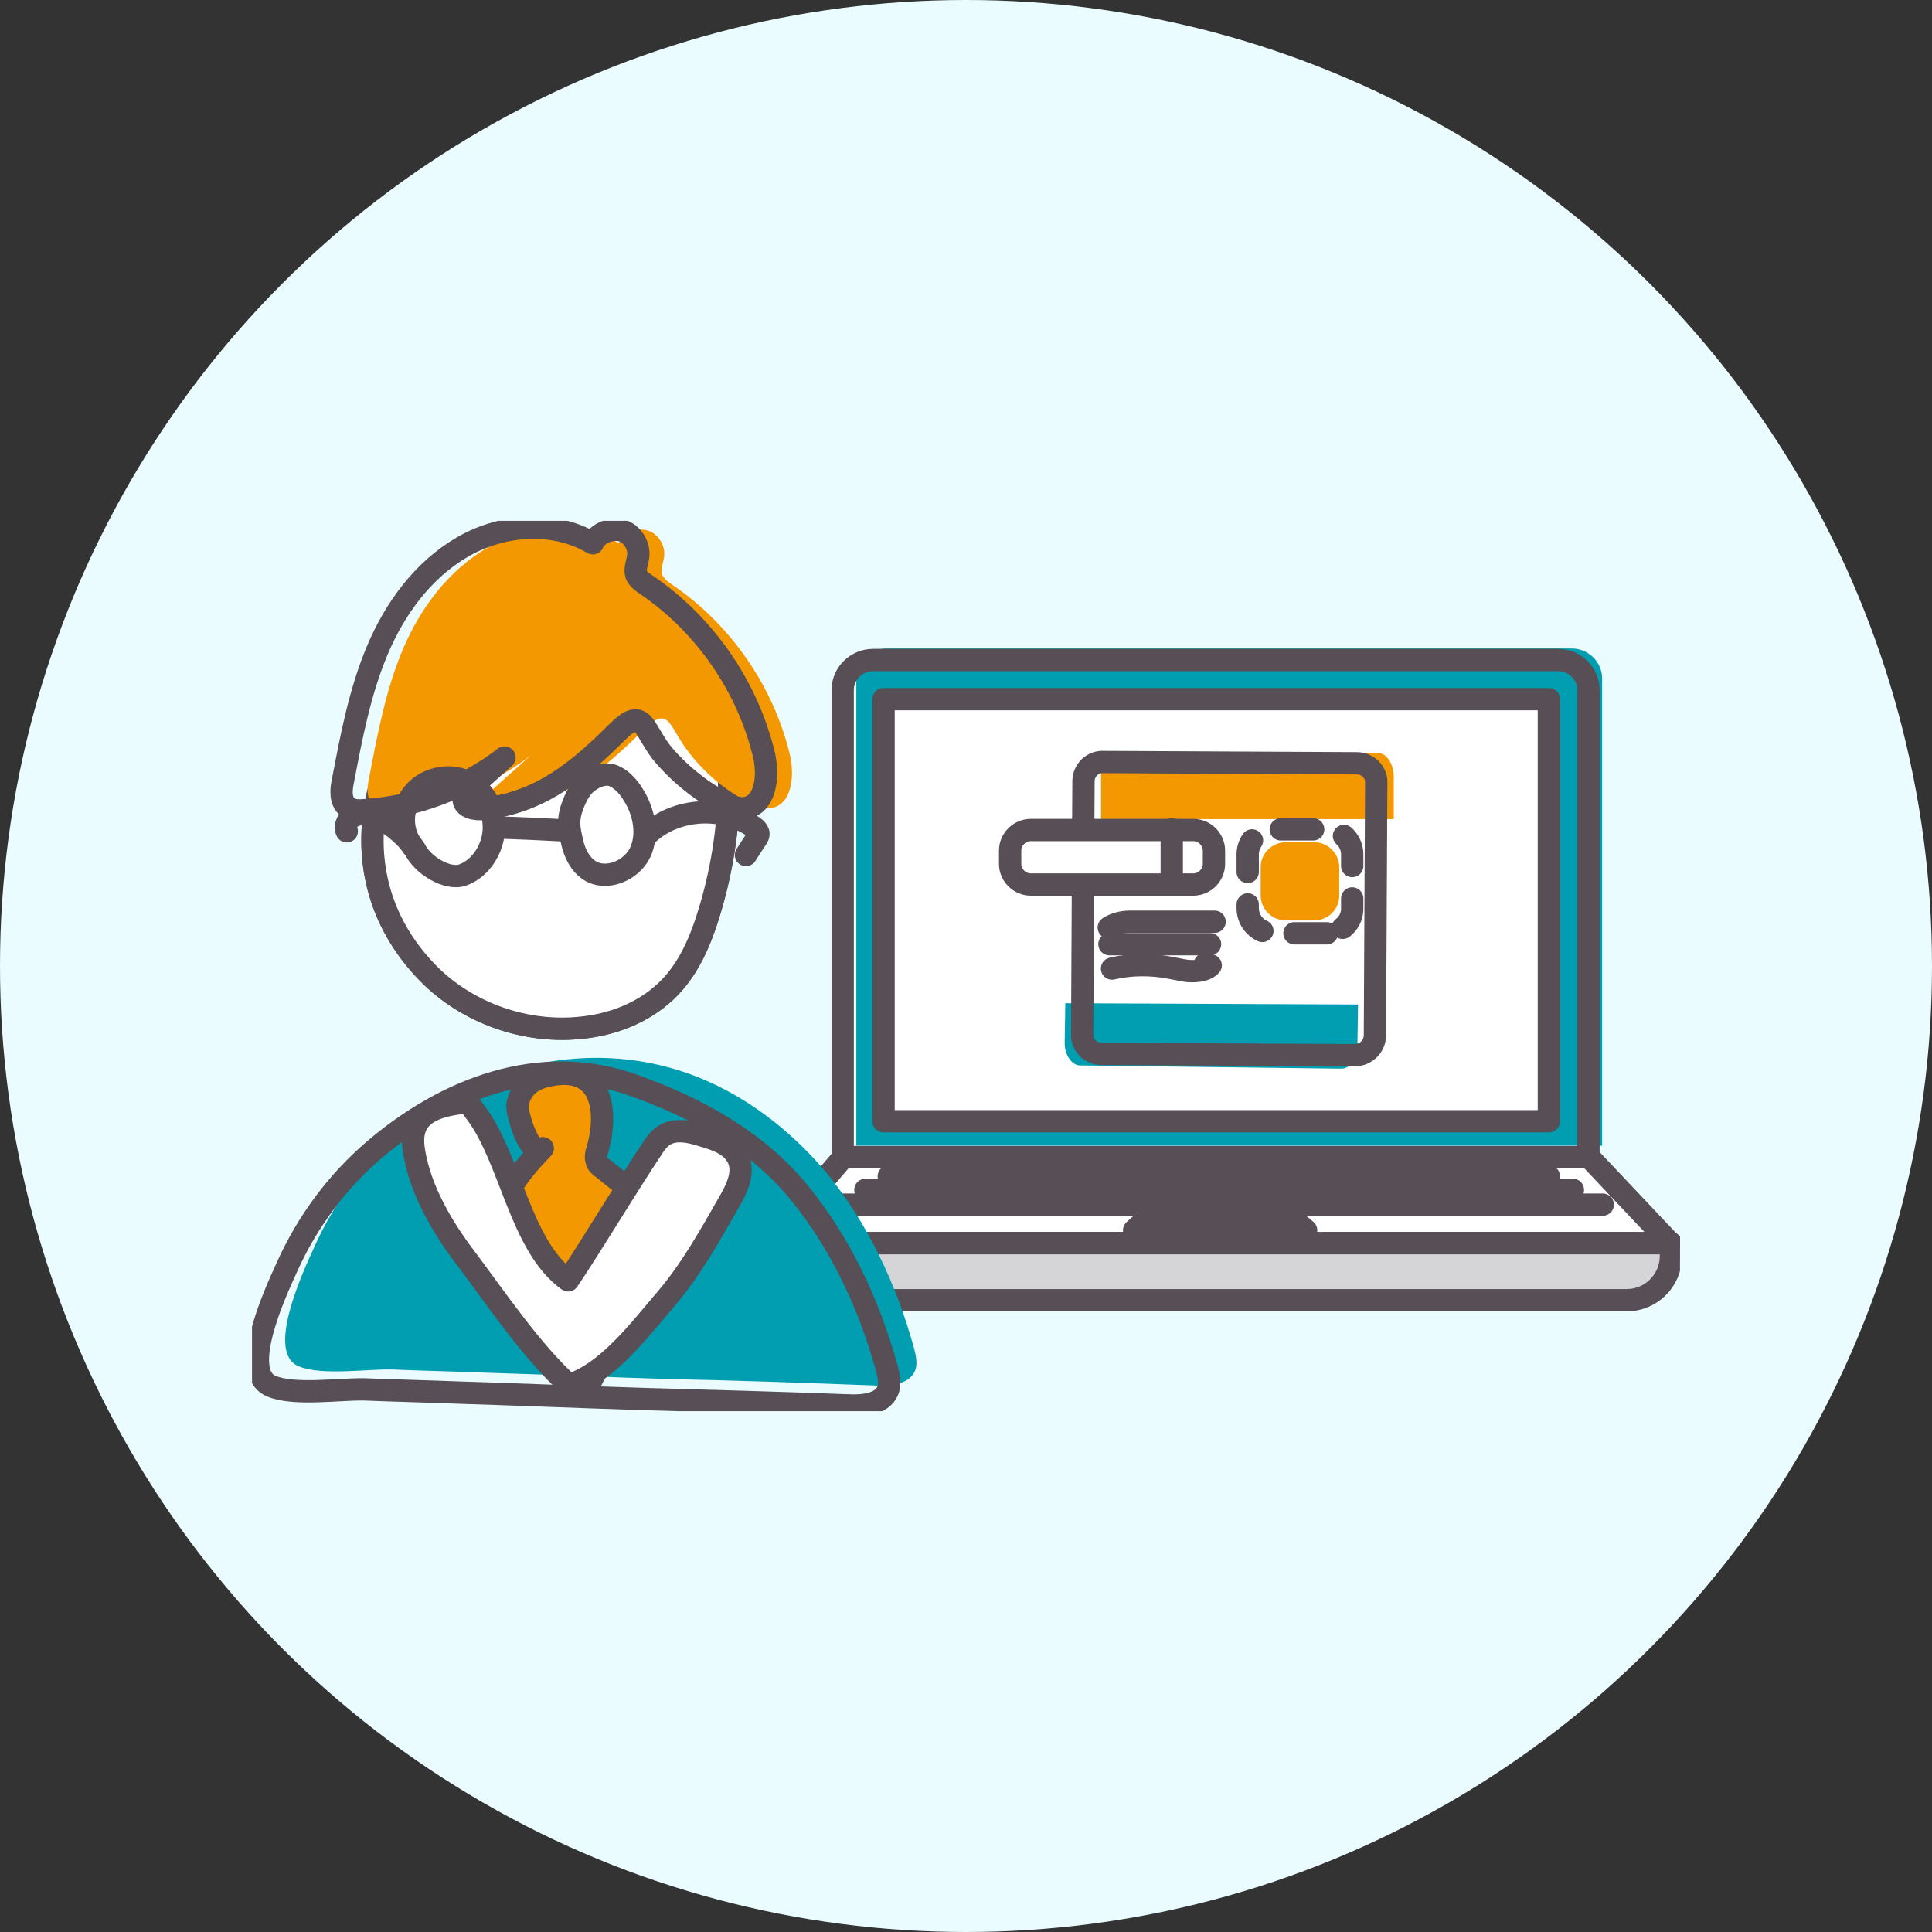
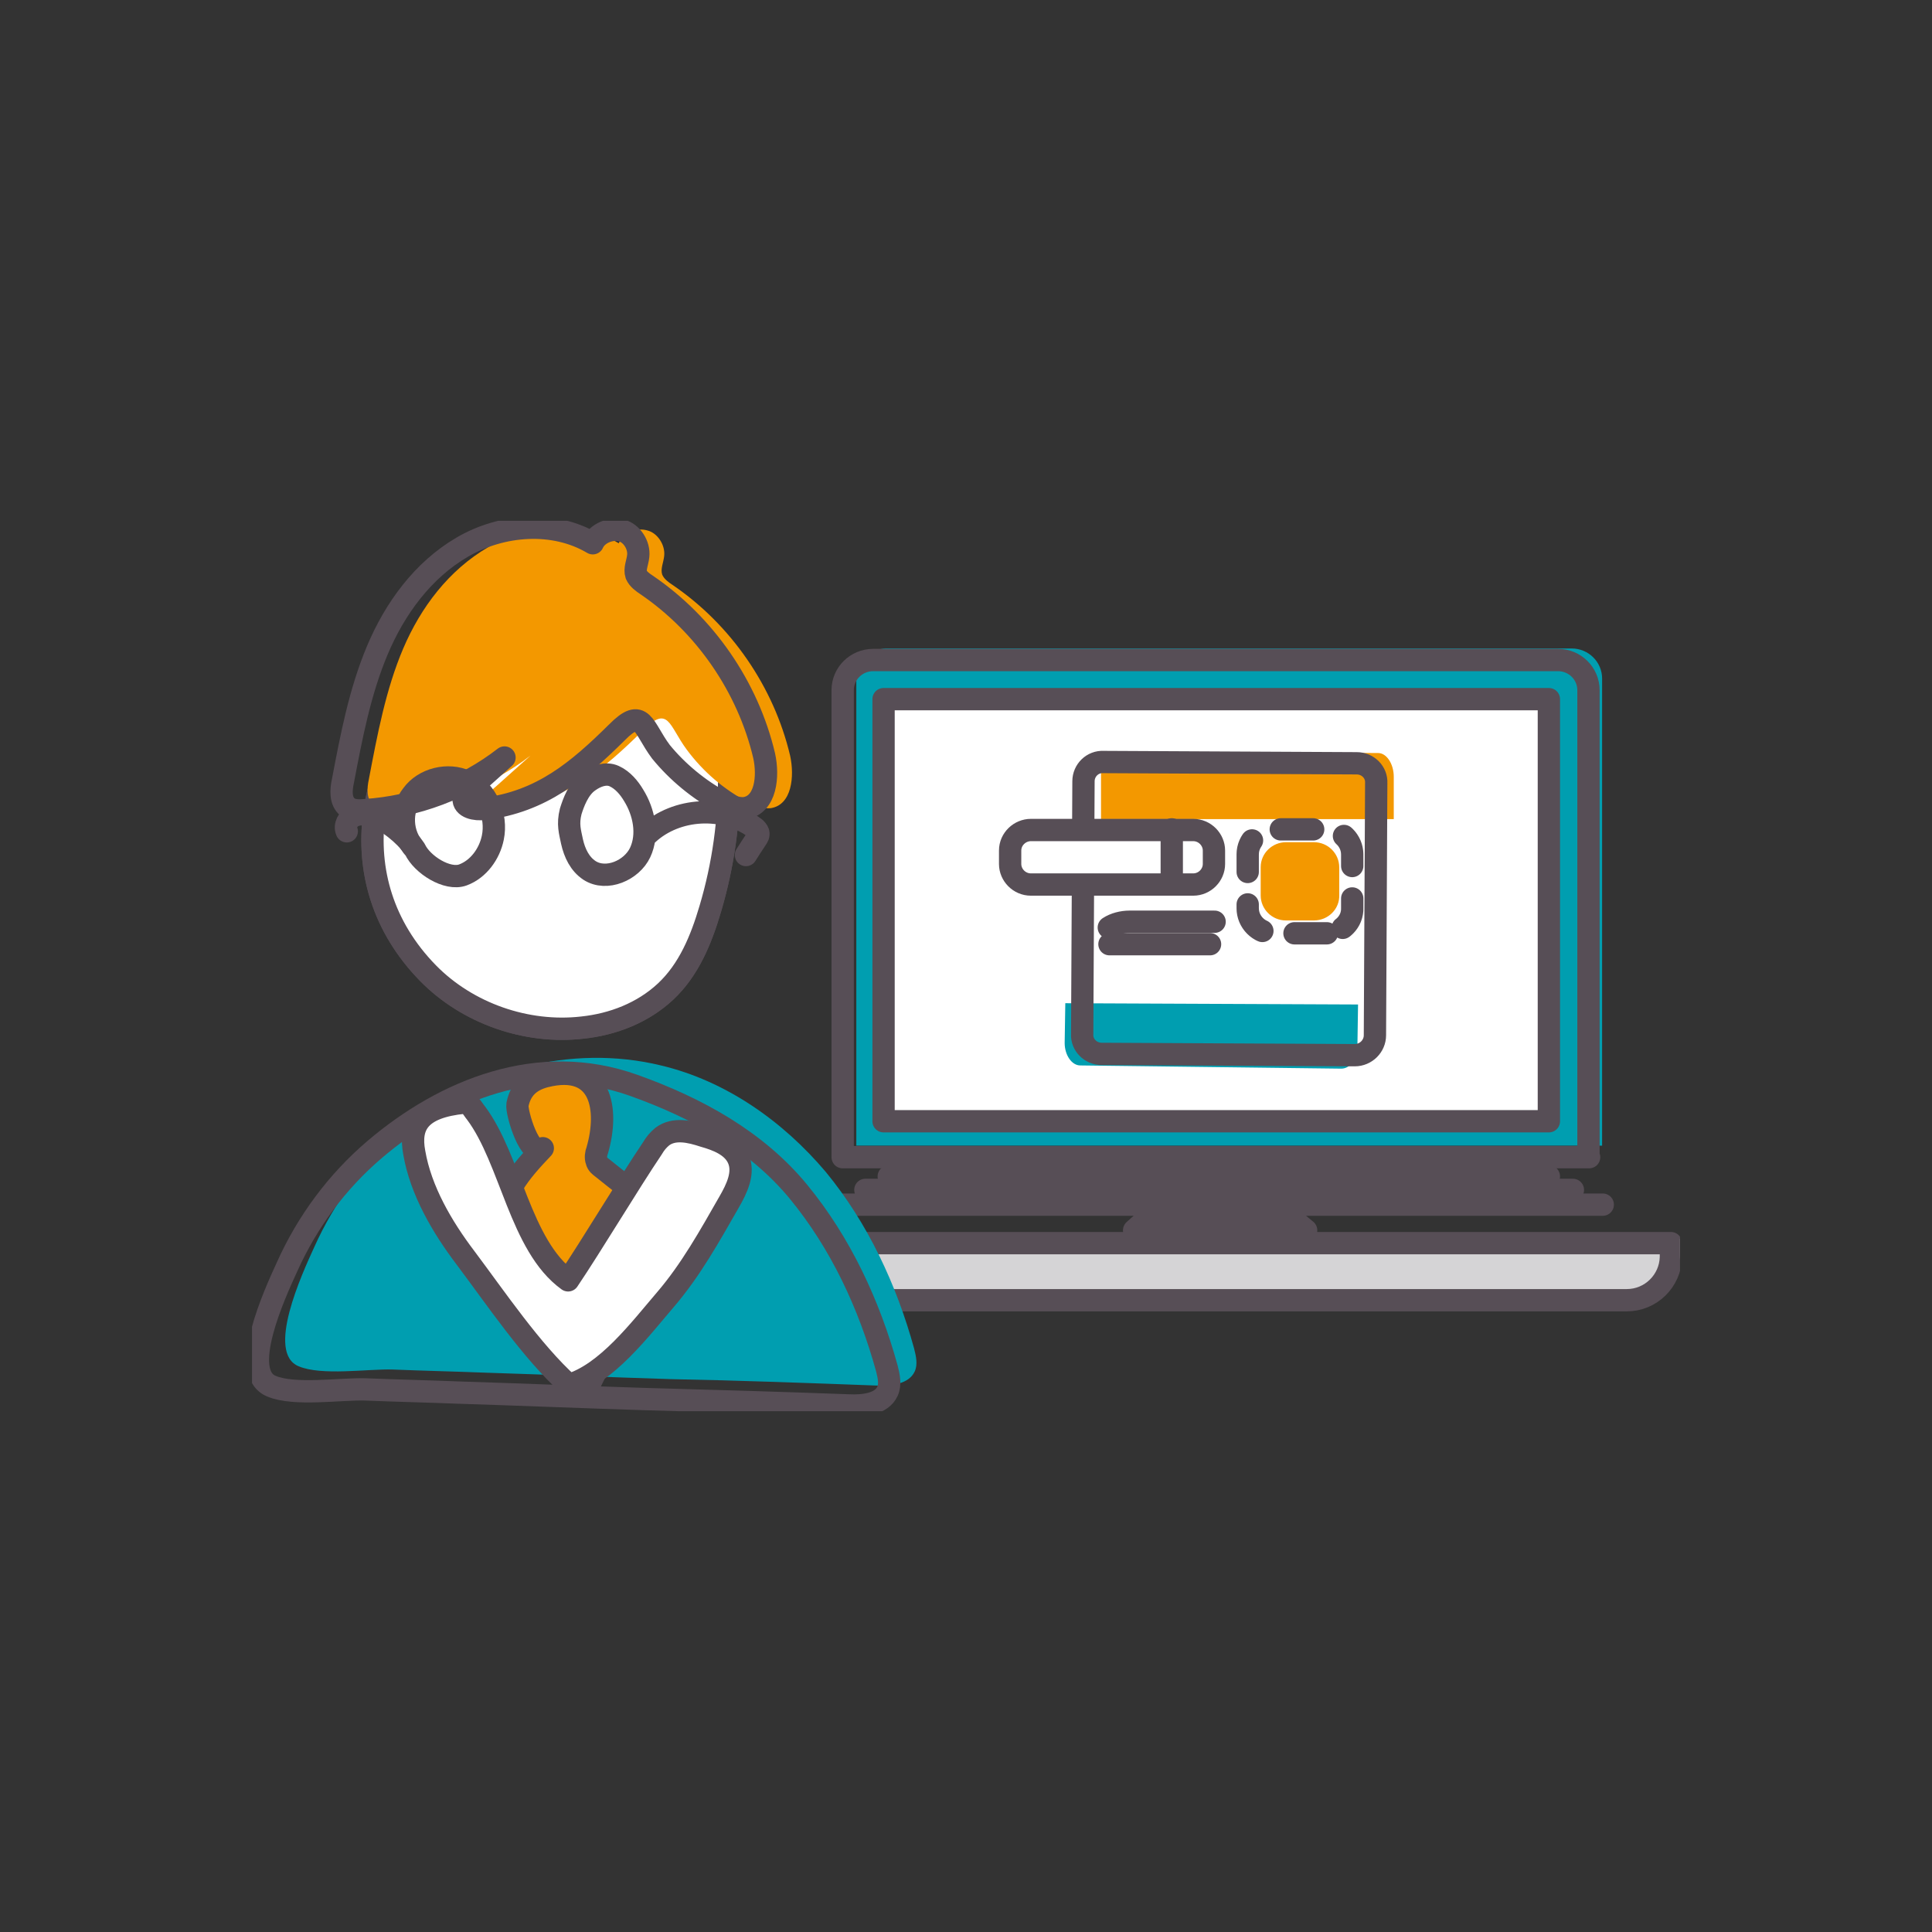
<svg xmlns="http://www.w3.org/2000/svg" width="115" height="115" viewBox="0 0 115 115" fill="none">
  <rect x="0" y="0" width="115" height="115" fill="#333333" stroke="none" />
-   <circle cx="57.5" cy="57.5" r="57.5" fill="#EAFCFF" />
  <g clip-path="url(#clip0_0_1930)">
    <path d="M97.412 77.127H48.962C47.532 77.127 46.373 75.982 46.373 74.569V73.729H100V74.569C100 75.982 98.841 77.127 97.412 77.127Z" fill="#D5D4D6" />
    <path d="M95.402 68.192H50.971V40.394C50.971 39.401 51.782 38.599 52.786 38.599H93.548C94.552 38.599 95.364 39.401 95.364 40.394V68.192H95.402Z" fill="#009EB0" />
    <path d="M94.591 68.88H50.159V41.081C50.159 40.089 50.971 39.287 51.975 39.287H92.737C93.741 39.287 94.552 40.089 94.552 41.081V68.88H94.591Z" stroke="#574E56" stroke-width="1.328" stroke-miterlimit="10" stroke-linecap="round" stroke-linejoin="round" />
-     <path d="M94.591 68.88H50.198L45.832 73.996H99.421L94.591 68.88Z" fill="white" stroke="#574E56" stroke-width="1.328" stroke-miterlimit="10" stroke-linecap="round" stroke-linejoin="round" />
    <path d="M96.832 77.394H48.42C46.991 77.394 45.832 76.249 45.832 74.836V73.996H99.459V74.836C99.421 76.249 98.261 77.394 96.832 77.394Z" stroke="#574E56" stroke-width="1.328" stroke-miterlimit="10" stroke-linecap="round" stroke-linejoin="round" />
    <path d="M92.195 41.616H52.593V66.741H92.195V41.616Z" fill="white" stroke="#574E56" stroke-width="1.328" stroke-miterlimit="10" stroke-linecap="round" stroke-linejoin="round" />
    <path d="M52.902 70.025H92.196" stroke="#574E56" stroke-width="1.328" stroke-miterlimit="10" stroke-linecap="round" stroke-linejoin="round" />
    <path d="M93.625 70.827H51.511" stroke="#574E56" stroke-width="1.328" stroke-miterlimit="10" stroke-linecap="round" stroke-linejoin="round" />
    <path d="M95.402 71.705H49.696" stroke="#574E56" stroke-width="1.328" stroke-miterlimit="10" stroke-linecap="round" stroke-linejoin="round" />
    <path d="M76.818 72.469H68.357L67.507 73.233H77.746L76.818 72.469Z" stroke="#574E56" stroke-width="1.328" stroke-miterlimit="10" stroke-linecap="round" stroke-linejoin="round" />
-     <path d="M80.643 62.808L65.575 62.732C64.918 62.732 64.377 62.197 64.416 61.548L64.493 46.503C64.493 45.854 65.034 45.319 65.691 45.358L80.759 45.434C81.416 45.434 81.957 45.969 81.918 46.618L81.841 61.624C81.841 62.273 81.3 62.808 80.643 62.808Z" fill="white" />
    <path d="M82.962 48.756V46.236C82.962 45.472 82.537 44.823 82.034 44.823L66.502 44.747C65.962 44.747 65.537 45.358 65.537 46.121V48.756H82.962Z" fill="#F39800" />
    <path d="M63.411 59.715L63.373 62.083C63.373 62.808 63.798 63.419 64.3 63.419L79.832 63.61C80.373 63.61 80.798 63.037 80.798 62.312L80.836 59.791L63.411 59.715Z" fill="#009EB0" />
    <path d="M80.643 62.808L65.575 62.732C64.918 62.732 64.377 62.197 64.416 61.548L64.493 46.503C64.493 45.854 65.034 45.319 65.691 45.358L80.759 45.434C81.416 45.434 81.957 45.969 81.918 46.618L81.841 61.624C81.841 62.273 81.3 62.808 80.643 62.808Z" stroke="#574E56" stroke-width="1.328" stroke-miterlimit="10" />
    <path d="M66 55.209C66.348 54.98 66.811 54.865 67.236 54.865H72.298" stroke="#574E56" stroke-width="1.328" stroke-miterlimit="10" stroke-linecap="round" stroke-linejoin="round" />
    <path d="M72.027 56.202H66.386C66.27 56.202 66.154 56.202 66.039 56.202H72.027Z" stroke="#574E56" stroke-width="1.328" stroke-miterlimit="10" stroke-linecap="round" stroke-linejoin="round" />
-     <path d="M66.193 57.653C67.314 57.386 68.55 57.386 69.709 57.615C70.134 57.691 70.52 57.806 70.945 57.806C71.371 57.806 71.834 57.729 72.066 57.462C71.95 57.424 71.834 57.386 71.718 57.386" stroke="#574E56" stroke-width="1.328" stroke-miterlimit="10" stroke-linecap="round" stroke-linejoin="round" />
    <path d="M71.023 52.651H61.364C60.668 52.651 60.127 52.078 60.127 51.429V50.627C60.127 49.94 60.707 49.405 61.364 49.405H71.023C71.718 49.405 72.259 49.978 72.259 50.627V51.429C72.259 52.078 71.718 52.651 71.023 52.651Z" fill="white" stroke="#574E56" stroke-width="1.328" stroke-miterlimit="10" stroke-linecap="round" stroke-linejoin="round" />
    <path d="M78.982 55.553H75.775C74.925 55.553 74.268 54.866 74.268 54.064V50.857C74.268 50.017 74.964 49.367 75.775 49.367H78.982C79.832 49.367 80.489 50.055 80.489 50.857V54.026C80.527 54.866 79.832 55.553 78.982 55.553Z" fill="white" />
    <path d="M78.982 55.553H75.775C74.925 55.553 74.268 54.866 74.268 54.064V50.857C74.268 50.017 74.964 49.367 75.775 49.367H78.982C79.832 49.367 80.489 50.055 80.489 50.857V54.026C80.527 54.866 79.832 55.553 78.982 55.553Z" stroke="#574E56" stroke-width="1.328" stroke-linecap="round" stroke-linejoin="round" stroke-dasharray="1.93 1.93" />
    <path d="M69.748 49.367V52.651" stroke="#574E56" stroke-width="1.328" stroke-miterlimit="10" stroke-linecap="round" stroke-linejoin="round" />
    <path d="M78.209 54.789H76.548C75.698 54.789 75.041 54.102 75.041 53.3V51.62C75.041 50.78 75.737 50.131 76.548 50.131H78.209C79.059 50.131 79.716 50.818 79.716 51.62V53.262C79.755 54.102 79.059 54.789 78.209 54.789Z" fill="#F39800" />
    <path d="M52.168 82.473C53.018 82.511 54.1 82.397 54.448 81.633C54.641 81.213 54.525 80.717 54.409 80.258C53.366 76.478 51.666 72.812 49.154 69.758C46.605 66.741 43.205 64.335 39.341 63.419C34.009 62.121 28.098 63.686 23.925 67.237C21.684 69.147 19.907 71.552 18.709 74.225C17.975 75.829 15.811 80.526 17.782 81.328C19.134 81.9 21.877 81.48 23.346 81.518C25.2 81.595 27.055 81.633 28.948 81.709C32.618 81.824 36.289 81.977 39.92 82.091C43.977 82.168 48.073 82.32 52.168 82.473Z" fill="#009EB0" />
    <path d="M50.545 83.657C51.395 83.695 52.477 83.58 52.825 82.817C53.018 82.397 52.902 81.9 52.786 81.442C51.743 77.662 50.043 73.996 47.532 70.941C45.02 67.886 41.466 65.939 37.718 64.603C32.077 62.579 26.475 64.87 22.302 68.421C20.061 70.33 18.284 72.736 17.086 75.409C16.352 77.013 14.189 81.709 16.159 82.511C17.511 83.084 20.255 82.664 21.723 82.702C23.577 82.778 25.432 82.817 27.325 82.893C30.995 83.008 34.666 83.16 38.298 83.275C42.393 83.389 46.45 83.504 50.545 83.657Z" stroke="#574E56" stroke-width="1.328" stroke-miterlimit="10" stroke-linecap="round" stroke-linejoin="round" />
    <path d="M32.309 68.345C31.034 69.681 29.605 71.285 29.952 73.08C30.03 73.5 30.184 73.882 30.339 74.263C31.614 77.165 33.198 79.915 35.052 82.473C36.559 79.495 37.873 76.44 38.916 73.271C39.032 72.927 39.148 72.545 38.993 72.201C38.877 71.934 38.645 71.743 38.414 71.552C37.564 70.865 36.714 70.216 35.864 69.529C35.709 69.414 35.555 69.299 35.516 69.109C35.439 68.918 35.477 68.65 35.555 68.459C36.25 66.054 35.825 63.228 32.464 64.068C31.575 64.297 30.995 64.794 30.802 65.748C30.725 66.207 31.575 69.07 32.309 68.345Z" fill="#F39800" />
    <path d="M25.471 57.92C27.827 60.326 31.343 61.548 34.666 61.166C36.482 60.975 38.259 60.288 39.611 59.028C41.002 57.73 41.736 55.935 42.277 54.102C43.05 51.506 43.436 48.756 43.398 46.045C43.359 43.869 42.973 41.501 41.389 40.012C40.539 39.21 39.418 38.714 38.336 38.332C35.709 37.377 32.773 36.728 30.184 37.721C29.025 38.141 28.02 38.905 27.093 39.707C21.8 44.441 20.061 52.384 25.471 57.92Z" stroke="#574E56" stroke-width="1.328" stroke-miterlimit="10" stroke-linecap="round" stroke-linejoin="round" />
    <path d="M25.471 57.92C27.827 60.326 31.343 61.548 34.666 61.166C36.482 60.975 38.259 60.288 39.611 59.028C41.002 57.73 41.736 55.935 42.277 54.102C43.05 51.506 43.436 48.756 43.398 46.045C43.359 43.869 42.973 41.501 41.389 40.012C40.539 39.21 39.418 38.714 38.336 38.332C35.709 37.377 32.773 36.728 30.184 37.721C29.025 38.141 28.02 38.905 27.093 39.707C21.8 44.441 20.061 52.384 25.471 57.92Z" fill="white" stroke="#574E56" stroke-width="1.328" stroke-miterlimit="10" stroke-linecap="round" stroke-linejoin="round" />
    <path d="M44.557 47.763C44.982 47.954 45.407 48.145 45.87 48.107C47.145 47.916 47.3 46.198 47.03 44.976C46.064 40.89 43.514 37.186 40.036 34.819C39.805 34.666 39.534 34.475 39.418 34.208C39.302 33.864 39.495 33.482 39.534 33.101C39.611 32.451 39.148 31.726 38.53 31.573C37.873 31.382 37.1 31.726 36.83 32.337C34.511 30.962 31.421 31.191 29.064 32.566C26.707 33.941 25.046 36.155 24.002 38.599C22.959 41.043 22.457 43.754 21.955 46.389C21.839 46.923 21.8 47.572 22.225 47.916C22.495 48.145 22.921 48.145 23.268 48.107C26.282 47.916 29.218 46.809 31.575 44.976C30.88 45.587 30.223 46.198 29.527 46.809C29.334 46.962 29.141 47.152 29.141 47.42C29.102 47.954 29.836 48.107 30.377 48.031C33.777 47.611 35.941 45.778 38.259 43.487C39.805 41.921 39.805 43.181 40.886 44.632C41.852 45.931 43.089 47 44.557 47.763Z" fill="#F39800" />
    <path d="M43.011 47.763C43.436 47.954 43.861 48.145 44.325 48.107C45.6 47.916 45.755 46.198 45.484 44.976C44.518 40.89 41.968 37.186 38.491 34.819C38.259 34.666 37.989 34.475 37.873 34.208C37.757 33.864 37.95 33.482 37.989 33.101C38.066 32.451 37.602 31.726 36.984 31.573C36.366 31.421 35.555 31.726 35.284 32.337C32.966 30.962 29.875 31.191 27.518 32.566C25.161 33.941 23.5 36.232 22.457 38.714C21.414 41.196 20.911 43.869 20.409 46.503C20.293 47.038 20.255 47.687 20.68 48.031C20.95 48.26 21.375 48.26 21.723 48.222C24.736 48.031 27.673 46.923 30.03 45.09C29.334 45.701 28.677 46.312 27.982 46.923C27.789 47.076 27.596 47.267 27.596 47.534C27.557 48.069 28.291 48.222 28.832 48.145C32.232 47.725 34.395 45.892 36.714 43.601C38.259 42.036 38.259 43.296 39.341 44.747C40.307 45.931 41.582 47 43.011 47.763Z" stroke="#574E56" stroke-width="1.328" stroke-miterlimit="10" stroke-linecap="round" stroke-linejoin="round" />
    <path d="M32.309 68.345C31.034 69.681 29.605 71.285 29.952 73.08C30.03 73.5 30.184 73.882 30.339 74.263C31.614 77.165 33.198 79.915 35.052 82.473C36.559 79.495 37.873 76.44 38.916 73.271C39.032 72.927 39.148 72.545 38.993 72.201C38.877 71.934 38.645 71.743 38.414 71.552C37.564 70.865 36.714 70.216 35.864 69.529C35.709 69.414 35.555 69.299 35.516 69.109C35.439 68.918 35.477 68.65 35.555 68.459C36.25 66.054 35.825 63.228 32.464 64.068C31.575 64.297 30.995 64.794 30.802 65.748C30.725 66.207 31.575 69.07 32.309 68.345Z" stroke="#574E56" stroke-width="1.328" stroke-miterlimit="10" stroke-linecap="round" stroke-linejoin="round" />
    <path d="M27.711 74.875C29.489 77.242 31.652 80.45 33.855 82.435C36.096 81.786 38.105 79.113 39.611 77.357C41.118 75.6 42.239 73.576 43.398 71.553C43.861 70.751 44.325 69.796 43.939 68.956C43.591 68.192 42.702 67.849 41.891 67.62C41.08 67.352 40.114 67.123 39.418 67.658C39.186 67.849 38.993 68.078 38.839 68.345C37.448 70.407 35.207 74.149 33.816 76.211C30.957 74.149 30.416 69.032 28.33 66.245C28.136 66.016 27.943 65.749 27.634 65.634C25.509 64.909 24.35 66.971 24.659 68.612C25.046 70.865 26.32 73.042 27.711 74.875Z" fill="white" />
    <path d="M27.711 74.874C29.489 77.242 31.652 80.449 33.855 82.435C36.096 81.786 38.105 79.113 39.611 77.356C41.118 75.6 42.239 73.576 43.398 71.552C43.861 70.75 44.325 69.796 43.939 68.956C43.591 68.192 42.702 67.848 41.891 67.619C41.08 67.352 40.114 67.123 39.418 67.657C39.186 67.848 38.993 68.077 38.839 68.345C37.448 70.407 35.207 74.149 33.816 76.211C30.957 74.149 30.416 69.032 28.33 66.245C28.136 66.015 27.943 65.595 27.634 65.633C24.968 65.901 24.35 66.97 24.659 68.612C25.046 70.865 26.32 73.041 27.711 74.874Z" stroke="#574E56" stroke-width="1.328" stroke-miterlimit="10" stroke-linecap="round" stroke-linejoin="round" />
    <path d="M24.698 50.551C25.123 51.467 26.63 52.422 27.557 52.078C28.484 51.734 29.141 50.818 29.334 49.863C29.605 48.565 28.986 47.038 27.75 46.503C26.668 46.007 25.239 46.35 24.543 47.305C23.809 48.221 23.886 49.672 24.698 50.551Z" stroke="#574E56" stroke-width="1.328" stroke-miterlimit="10" stroke-linecap="round" stroke-linejoin="round" />
    <path d="M33.971 48.298C33.777 49.062 33.932 49.52 34.048 50.093C34.202 50.78 34.511 51.429 35.091 51.811C36.096 52.46 37.602 51.811 38.105 50.742C38.607 49.673 38.337 48.336 37.718 47.343C37.448 46.885 37.062 46.427 36.559 46.198C36.057 45.969 35.477 46.198 35.052 46.503C34.434 46.923 34.125 47.802 33.971 48.298Z" stroke="#574E56" stroke-width="1.328" stroke-miterlimit="10" stroke-linecap="round" stroke-linejoin="round" />
    <path d="M20.641 49.482C20.486 49.138 20.718 48.718 21.066 48.565C21.414 48.413 21.8 48.451 22.186 48.565C22.998 48.794 24.118 49.711 24.582 50.398" stroke="#574E56" stroke-width="1.328" stroke-miterlimit="10" stroke-linecap="round" stroke-linejoin="round" />
    <path d="M44.402 50.894C44.596 50.589 44.789 50.283 45.02 49.94C45.098 49.825 45.175 49.711 45.136 49.558C45.098 49.443 45.02 49.367 44.943 49.291C43.089 47.916 40.268 48.069 38.568 49.634" stroke="#574E56" stroke-width="1.328" stroke-miterlimit="10" stroke-linecap="round" stroke-linejoin="round" />
-     <path d="M29.45 49.253C30.88 49.291 32.502 49.367 33.893 49.444" stroke="#574E56" stroke-width="1.328" stroke-miterlimit="10" stroke-linecap="round" stroke-linejoin="round" />
  </g>
  <defs>
    <clipPath id="clip0_0_1930">
      <rect width="85" height="53" fill="white" transform="translate(15 31)" />
    </clipPath>
  </defs>
</svg>